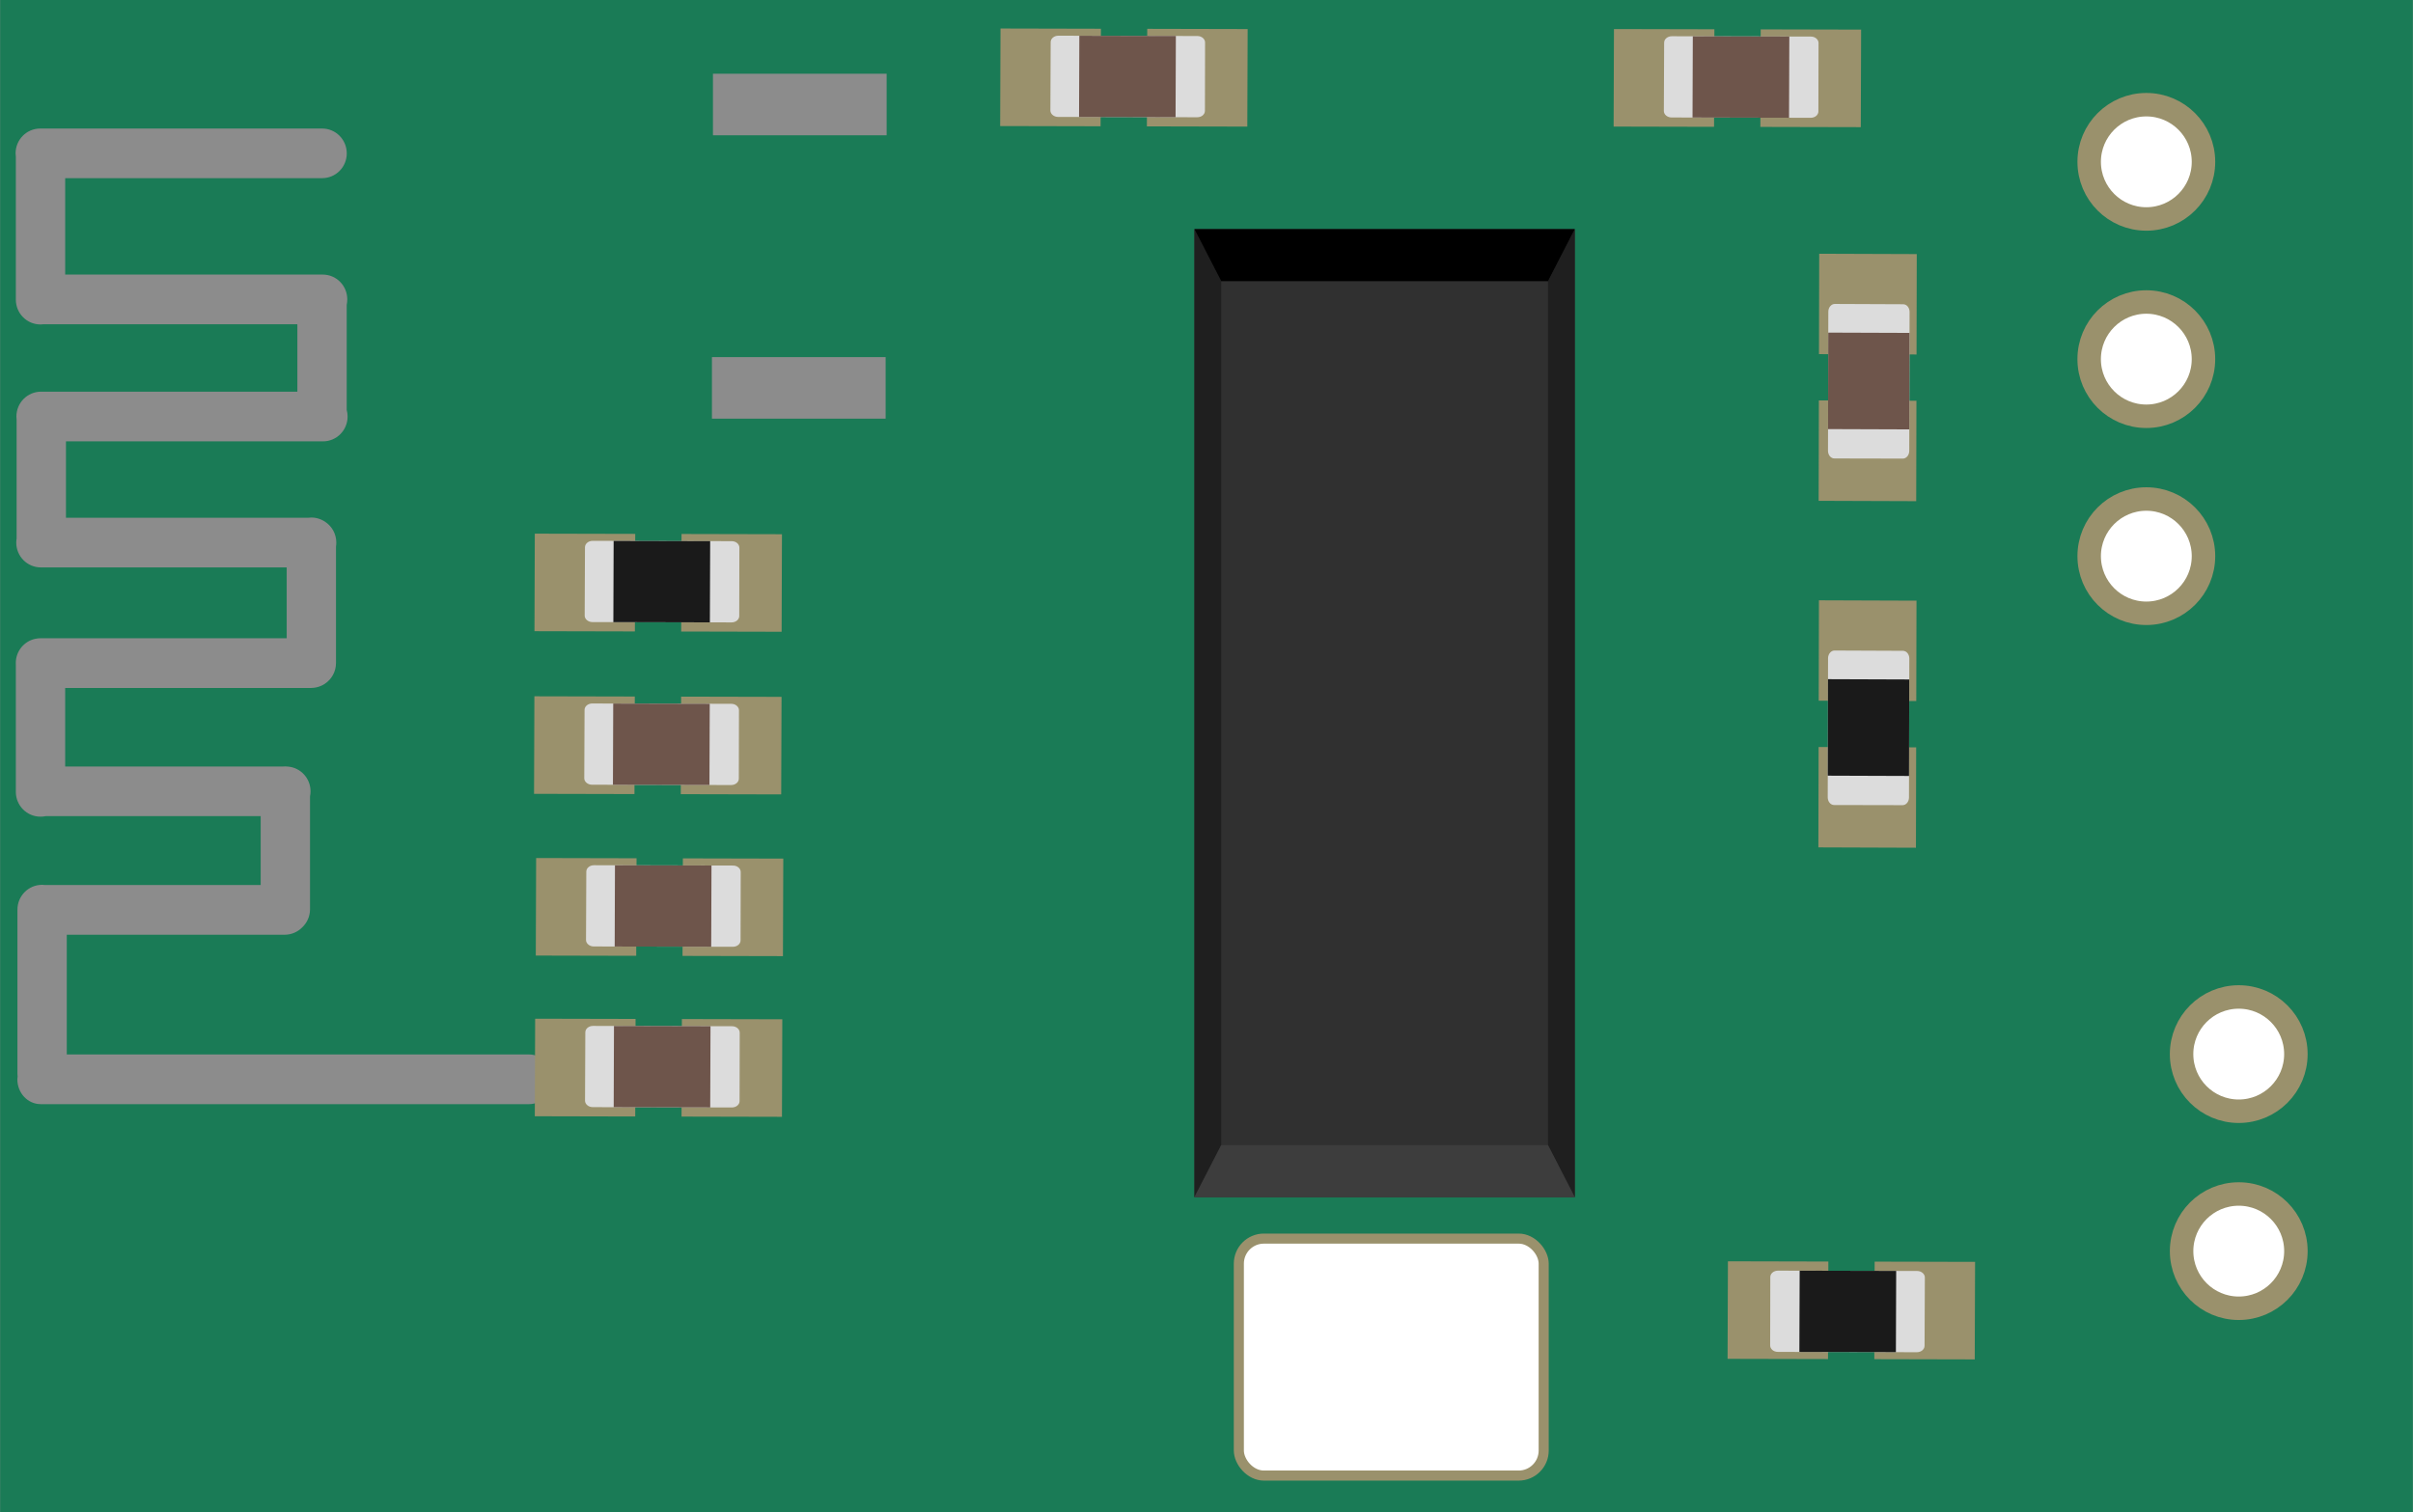
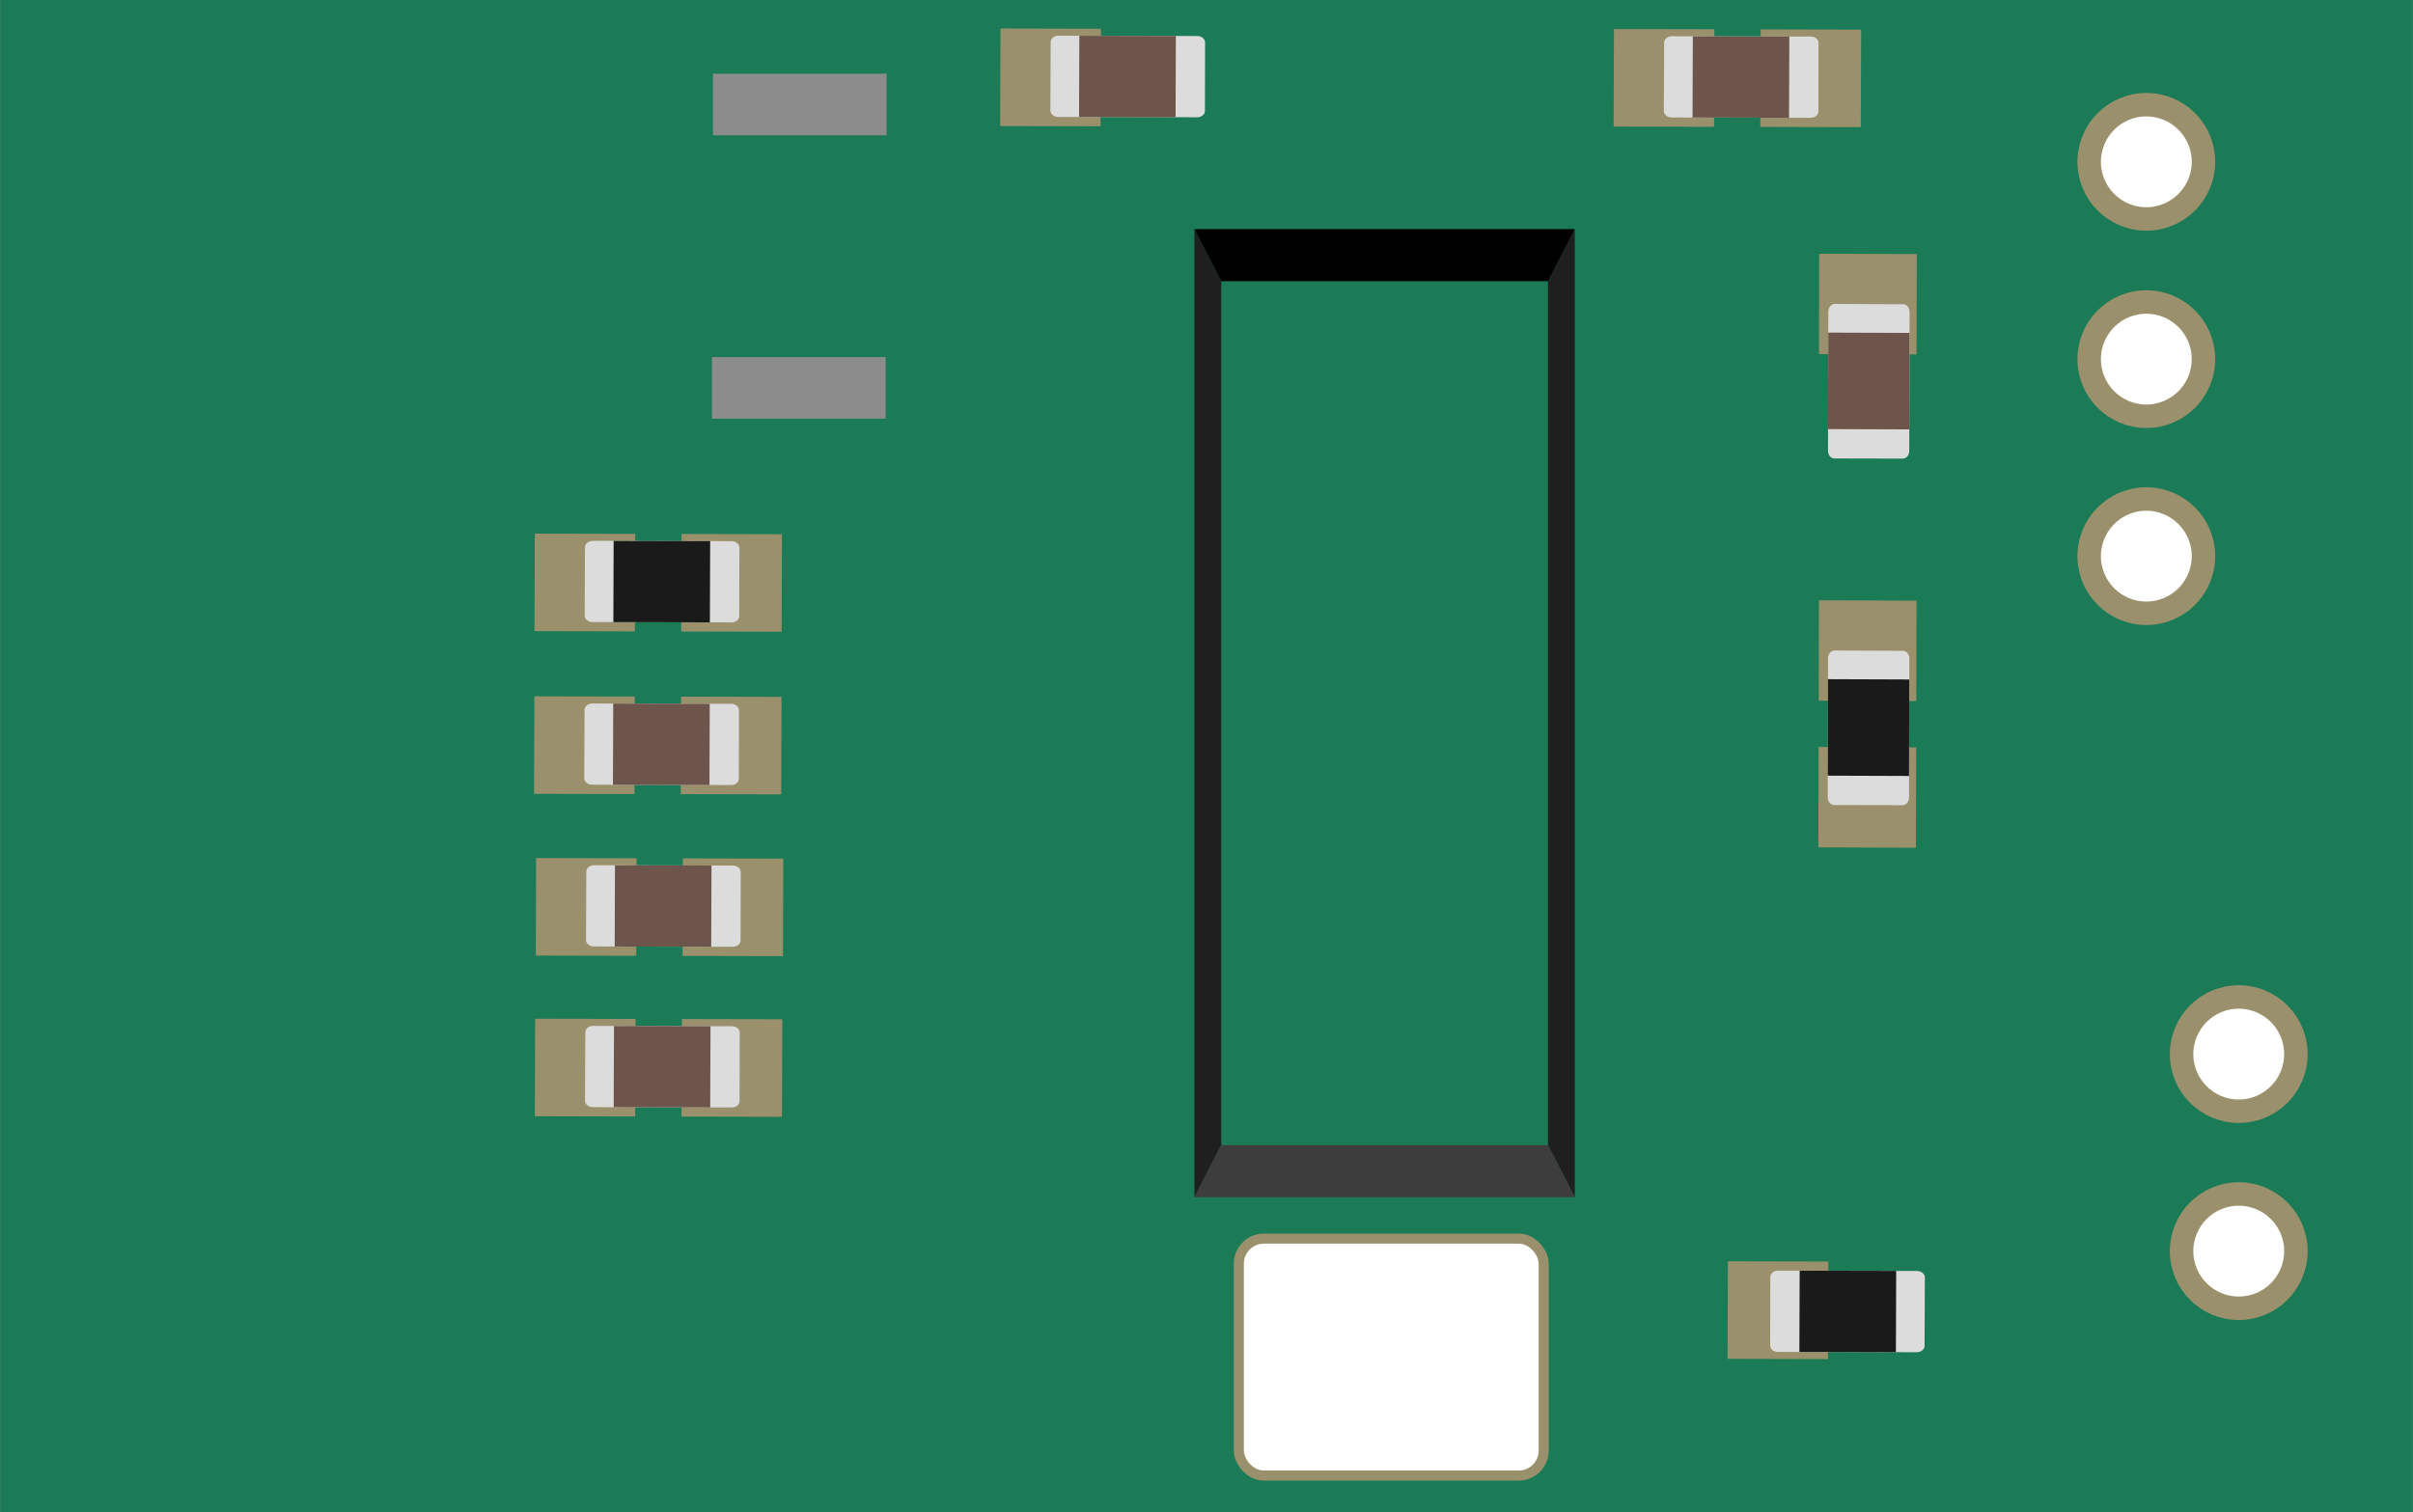
<svg xmlns="http://www.w3.org/2000/svg" xmlns:ns1="http://www.inkscape.org/namespaces/inkscape" xmlns:ns2="http://sodipodi.sourceforge.net/DTD/sodipodi-0.dtd" width="0.938in" height="0.588in" viewBox="0 0 938.189 588.182" version="1.1" id="svg1" xml:space="preserve" ns1:version="1.4 (86a8ad7, 2024-10-11)" ns2:docname="btbb.svg">
  <rect x="0" y="0" width="938.189" height="588.182" fill="#808080" stroke="none" />
  <defs id="defs1" />
  <g id="breadboard">
    <rect style="fill:#1a7b56;fill-opacity:1;stroke:none;stroke-width:1.831;stroke-opacity:1" id="rect1-1" width="938.189" height="588.182" x="-938.189" y="-588.182" ry="0" transform="scale(-1)" />
-     <path id="rect3999-6" d="m 205.673,429.481 c 5.025,0 9.069,-4.312 9.069,-9.664 0,-5.352 -4.044,-9.664 -9.069,-9.664 H 25.917 V 363.582 H 110.644 c 2.657,0 5.073,-1.102 6.806,-2.848 1.871,-1.761 3.05,-4.266 3.05,-7.06 v -43.926 c 0.13,-0.63 0.205,-1.264 0.205,-1.933 0,-5.017 -3.756,-9.13 -8.604,-9.623 -0.394,-0.047 -0.789,-0.083 -1.192,-0.083 -0.331,0 -0.667,0.008 -0.99,0.039 H 25.293 v -30.559 h 95.654 c 0.687,0 1.375,-0.087 2.02,-0.224 0.283,-0.059 0.554,-0.138 0.828,-0.224 0.027,-0.008 0.055,-0.012 0.079,-0.02 0.272,-0.087 0.546,-0.193 0.808,-0.307 0.534,-0.22 1.035,-0.483 1.515,-0.793 0.039,-0.027 0.098,-0.075 0.142,-0.102 2.571,-1.729 4.262,-4.675 4.262,-8.036 v -45.289 c 0.079,-0.503 0.122,-1.02 0.122,-1.546 0,-3.377 -1.71,-6.331 -4.302,-8.057 -0.091,-0.063 -0.189,-0.122 -0.28,-0.181 -0.177,-0.106 -0.366,-0.228 -0.545,-0.327 -0.236,-0.122 -0.462,-0.24 -0.707,-0.346 -1.182,-0.522 -2.481,-0.834 -3.858,-0.834 -0.386,0 -0.761,0.038 -1.131,0.083 H 25.599 V 171.679 h 99.573 0.346 c 5.313,0 9.594,-4.312 9.594,-9.664 0,-0.892 -0.122,-1.745 -0.346,-2.563 v -40.874 c 0.15,-0.68 0.224,-1.389 0.224,-2.116 0,-5.352 -4.261,-9.664 -9.573,-9.664 H 25.298 V 69.3 h 99.896 c 5.313,0 9.594,-4.292 9.594,-9.644 0,-5.352 -4.281,-9.664 -9.594,-9.664 H 15.604 c -5.313,0 -9.594,4.312 -9.594,9.664 0,0.463 0.039,0.898 0.098,1.343 v 55.543 c 0,5.352 4.281,9.664 9.594,9.664 0.424,0 0.843,-0.028 1.252,-0.083 h 98.623 v 26.225 H 15.924 c -5.313,0 -9.594,4.312 -9.594,9.664 0,0.42 0.03,0.836 0.079,1.241 v 46.245 c -0.079,0.503 -0.142,1.02 -0.142,1.546 0,5.352 4.281,9.664 9.594,9.664 H 111.435 V 248.258 H 15.659 c -0.657,0 -1.279,0.079 -1.898,0.205 h -0.02 c -4.378,0.898 -7.655,4.778 -7.655,9.461 0,0.165 0.012,0.323 0.02,0.488 v 49.582 c 0,5.352 4.281,9.664 9.594,9.664 0.693,0 1.369,-0.063 2.02,-0.205 h 83.597 v 26.795 H 17.578 c -0.409,-0.055 -0.828,-0.083 -1.252,-0.083 -5.313,0 -9.594,4.312 -9.594,9.664 v 63.926 c 0,0.327 0.029,0.678 0.063,0.997 -0.036,0.35 -0.098,0.696 -0.098,1.058 0,5.352 4.044,9.664 9.069,9.664 z" style="fill:#8c8c8c;fill-opacity:1;stroke-width:39.227" />
    <g gorn="0.2.3.0.0.0.0" id="g3997" stroke-width="0" transform="matrix(0,28.121,-14.469,0,690.969,83.024)">
-       <rect fill="#303030" gorn="0.2.3.0.0.0.0.8" height="10.222" id="rect4015" stroke="none" stroke-width="0" width="13.391" x="0.217" y="5.437" />
      <polygon fill="#1f1f1f" gorn="0.2.3.0.0.0.0.9" id="polygon4017" points="13.607,5.437 12.887,6.157 0.937,6.157 0.217,5.437 " stroke-width="0" />
      <polygon fill="#1f1f1f" gorn="0.2.3.0.0.0.0.10" id="polygon4019" points="13.607,15.659 12.887,14.939 0.937,14.939 0.217,15.659 " stroke-width="0" />
      <polygon fill="#000000" gorn="0.2.3.0.0.0.0.11" id="polygon4021" points="0.217,15.659 0.937,14.939 0.937,6.157 0.217,5.437 " stroke-width="0" />
      <polygon fill="#3d3d3d" gorn="0.2.3.0.0.0.0.12" id="polygon4023" points="13.607,15.659 12.887,14.939 12.887,6.157 13.607,5.437 " stroke-width="0" />
    </g>
    <rect fill="#8c8c8c" gorn="0.2.3.0.0.0.0.0" height="67.539" id="rect3999" stroke="none" stroke-width="0" width="23.942" x="28.676" y="-344.72" transform="rotate(90)" />
    <rect fill="#8c8c8c" gorn="0.2.3.0.0.0.0.0" height="67.539" id="rect3999-1" stroke="none" stroke-width="0" width="23.942" x="138.904" y="-344.325" transform="rotate(90)" />
    <g id="g5-6-0-9-26" transform="matrix(56.269,0,0,64.088,-279.228,2.407)">
      <rect id="rect14-8-5-2-1-2-1-1-13-6" gorn="0.2.0.0.0.0.0.27.0.0.0.0.0.0.0.0.0.0.0" stroke="none" fill="#9a916c" width="0.694" stroke-width="0" height="0.592" y="3.184" x="8.67" transform="matrix(1,0.002,-0.004,1,0,0)" />
      <rect id="rect15-7-9-8-5-3-4-25-5-0" gorn="0.2.0.0.0.0.0.27.0.0.0.0.0.1.0.0.0.0.0" stroke="none" fill="#9a916c" width="0.694" stroke-width="0" height="0.592" y="3.184" x="9.684" transform="matrix(1,0.002,-0.004,1,0,0)" />
      <path id="path15-2-3-6-2-2-2-0-9-3" gorn="0.2.0.0.0.0.0.27.0.0.0.0.0.2" d="m 10.016,3.74 -0.961,-0.002 c -0.029,-9.2e-5 -0.053,-0.018 -0.053,-0.039 L 9.004,3.284 C 9.004,3.262 9.028,3.245 9.057,3.245 l 0.961,0.002 c 0.03,7.67e-5 0.053,0.018 0.053,0.039 l -0.001,0.415 c 1.54e-4,0.022 -0.024,0.039 -0.053,0.039 z" fill="#dcdcdc" stroke-width="0.019" />
      <rect id="rect16-8-9-9-7-2-3-9-84-8" gorn="0.2.0.0.0.0.0.27.0.0.0.0.0.3.0.0.0.0.0" fill="#000000" width="0.667" stroke-width="0.019" height="0.493" y="3.227" x="9.215" transform="matrix(1,0.002,-0.004,1,0,0)" style="fill:#1a1a1a" />
    </g>
    <g id="g5-6-0-9-26-0" transform="matrix(0,56.269,-64.088,0,950.347,-253.501)">
      <rect id="rect14-8-5-2-1-2-1-1-13-6-1" gorn="0.2.0.0.0.0.0.27.0.0.0.0.0.0.0.0.0.0.0" stroke="none" fill="#9a916c" width="0.694" stroke-width="0" height="0.592" y="3.184" x="8.67" transform="matrix(1,0.002,-0.004,1,0,0)" />
      <rect id="rect15-7-9-8-5-3-4-25-5-0-2" gorn="0.2.0.0.0.0.0.27.0.0.0.0.0.1.0.0.0.0.0" stroke="none" fill="#9a916c" width="0.694" stroke-width="0" height="0.592" y="3.184" x="9.684" transform="matrix(1,0.002,-0.004,1,0,0)" />
      <path id="path15-2-3-6-2-2-2-0-9-3-5" gorn="0.2.0.0.0.0.0.27.0.0.0.0.0.2" d="m 10.016,3.74 -0.961,-0.002 c -0.029,-9.2e-5 -0.053,-0.018 -0.053,-0.039 L 9.004,3.284 C 9.004,3.262 9.028,3.245 9.057,3.245 l 0.961,0.002 c 0.03,7.67e-5 0.053,0.018 0.053,0.039 l -0.001,0.415 c 1.54e-4,0.022 -0.024,0.039 -0.053,0.039 z" fill="#dcdcdc" stroke-width="0.019" />
      <rect id="rect16-8-9-9-7-2-3-9-84-8-0" gorn="0.2.0.0.0.0.0.27.0.0.0.0.0.3.0.0.0.0.0" fill="#000000" width="0.667" stroke-width="0.019" height="0.493" y="3.227" x="9.215" transform="matrix(1,0.002,-0.004,1,0,0)" style="fill:#1a1a1a" />
    </g>
    <g id="g5-6-0-9-26-0-8" transform="matrix(-56.269,0,0,-64.088,1254.958,733.933)">
-       <rect id="rect14-8-5-2-1-2-1-1-13-6-1-3" gorn="0.2.0.0.0.0.0.27.0.0.0.0.0.0.0.0.0.0.0" stroke="none" fill="#9a916c" width="0.694" stroke-width="0" height="0.592" y="3.184" x="8.67" transform="matrix(1,0.002,-0.004,1,0,0)" />
      <rect id="rect15-7-9-8-5-3-4-25-5-0-2-5" gorn="0.2.0.0.0.0.0.27.0.0.0.0.0.1.0.0.0.0.0" stroke="none" fill="#9a916c" width="0.694" stroke-width="0" height="0.592" y="3.184" x="9.684" transform="matrix(1,0.002,-0.004,1,0,0)" />
      <path id="path15-2-3-6-2-2-2-0-9-3-5-1" gorn="0.2.0.0.0.0.0.27.0.0.0.0.0.2" d="m 10.016,3.74 -0.961,-0.002 c -0.029,-9.2e-5 -0.053,-0.018 -0.053,-0.039 L 9.004,3.284 C 9.004,3.262 9.028,3.245 9.057,3.245 l 0.961,0.002 c 0.03,7.67e-5 0.053,0.018 0.053,0.039 l -0.001,0.415 c 1.54e-4,0.022 -0.024,0.039 -0.053,0.039 z" fill="#dcdcdc" stroke-width="0.019" />
      <rect id="rect16-8-9-9-7-2-3-9-84-8-0-2" gorn="0.2.0.0.0.0.0.27.0.0.0.0.0.3.0.0.0.0.0" fill="#000000" width="0.667" stroke-width="0.019" height="0.493" y="3.227" x="9.215" transform="matrix(1,0.002,-0.004,1,0,0)" style="fill:#1a1a1a" />
    </g>
    <g id="g5-6-0-9-2-7" transform="matrix(56.269,0,0,64.088,-279.392,65.668)">
      <rect id="rect14-8-5-2-1-2-1-1-13-0-3" gorn="0.2.0.0.0.0.0.27.0.0.0.0.0.0.0.0.0.0.0" stroke="none" fill="#9a916c" width="0.694" stroke-width="0" height="0.592" y="3.184" x="8.67" transform="matrix(1,0.002,-0.004,1,0,0)" />
      <rect id="rect15-7-9-8-5-3-4-25-5-9-3" gorn="0.2.0.0.0.0.0.27.0.0.0.0.0.1.0.0.0.0.0" stroke="none" fill="#9a916c" width="0.694" stroke-width="0" height="0.592" y="3.184" x="9.684" transform="matrix(1,0.002,-0.004,1,0,0)" />
      <path id="path15-2-3-6-2-2-2-0-9-7-5" gorn="0.2.0.0.0.0.0.27.0.0.0.0.0.2" d="m 10.016,3.74 -0.961,-0.002 c -0.029,-9.2e-5 -0.053,-0.018 -0.053,-0.039 L 9.004,3.284 C 9.004,3.262 9.028,3.245 9.057,3.245 l 0.961,0.002 c 0.03,7.67e-5 0.053,0.018 0.053,0.039 l -0.001,0.415 c 1.54e-4,0.022 -0.024,0.039 -0.053,0.039 z" fill="#dcdcdc" stroke-width="0.019" />
      <rect id="rect16-8-9-9-7-2-3-9-84-3-9" gorn="0.2.0.0.0.0.0.27.0.0.0.0.0.3.0.0.0.0.0" fill="#000000" width="0.667" stroke-width="0.019" height="0.493" y="3.227" x="9.215" transform="matrix(1,0.002,-0.004,1,0,0)" style="fill:#6e554b;fill-opacity:1" />
    </g>
    <g id="g5-6-0-9-2-7-0" transform="matrix(56.269,0,0,64.088,-279.096,191.08)">
      <rect id="rect14-8-5-2-1-2-1-1-13-0-3-7" gorn="0.2.0.0.0.0.0.27.0.0.0.0.0.0.0.0.0.0.0" stroke="none" fill="#9a916c" width="0.694" stroke-width="0" height="0.592" y="3.184" x="8.67" transform="matrix(1,0.002,-0.004,1,0,0)" />
      <rect id="rect15-7-9-8-5-3-4-25-5-9-3-6" gorn="0.2.0.0.0.0.0.27.0.0.0.0.0.1.0.0.0.0.0" stroke="none" fill="#9a916c" width="0.694" stroke-width="0" height="0.592" y="3.184" x="9.684" transform="matrix(1,0.002,-0.004,1,0,0)" />
      <path id="path15-2-3-6-2-2-2-0-9-7-5-36" gorn="0.2.0.0.0.0.0.27.0.0.0.0.0.2" d="m 10.016,3.74 -0.961,-0.002 c -0.029,-9.2e-5 -0.053,-0.018 -0.053,-0.039 L 9.004,3.284 C 9.004,3.262 9.028,3.245 9.057,3.245 l 0.961,0.002 c 0.03,7.67e-5 0.053,0.018 0.053,0.039 l -0.001,0.415 c 1.54e-4,0.022 -0.024,0.039 -0.053,0.039 z" fill="#dcdcdc" stroke-width="0.019" />
      <rect id="rect16-8-9-9-7-2-3-9-84-3-9-1" gorn="0.2.0.0.0.0.0.27.0.0.0.0.0.3.0.0.0.0.0" fill="#000000" width="0.667" stroke-width="0.019" height="0.493" y="3.227" x="9.215" transform="matrix(1,0.002,-0.004,1,0,0)" style="fill:#6e554b;fill-opacity:1" />
    </g>
    <g id="g5-6-0-9-2-7-2" transform="matrix(56.269,0,0,64.088,-278.712,128.578)">
      <rect id="rect14-8-5-2-1-2-1-1-13-0-3-9" gorn="0.2.0.0.0.0.0.27.0.0.0.0.0.0.0.0.0.0.0" stroke="none" fill="#9a916c" width="0.694" stroke-width="0" height="0.592" y="3.184" x="8.67" transform="matrix(1,0.002,-0.004,1,0,0)" />
      <rect id="rect15-7-9-8-5-3-4-25-5-9-3-1" gorn="0.2.0.0.0.0.0.27.0.0.0.0.0.1.0.0.0.0.0" stroke="none" fill="#9a916c" width="0.694" stroke-width="0" height="0.592" y="3.184" x="9.684" transform="matrix(1,0.002,-0.004,1,0,0)" />
      <path id="path15-2-3-6-2-2-2-0-9-7-5-3" gorn="0.2.0.0.0.0.0.27.0.0.0.0.0.2" d="m 10.016,3.74 -0.961,-0.002 c -0.029,-9.2e-5 -0.053,-0.018 -0.053,-0.039 L 9.004,3.284 C 9.004,3.262 9.028,3.245 9.057,3.245 l 0.961,0.002 c 0.03,7.67e-5 0.053,0.018 0.053,0.039 l -0.001,0.415 c 1.54e-4,0.022 -0.024,0.039 -0.053,0.039 z" fill="#dcdcdc" stroke-width="0.019" />
      <rect id="rect16-8-9-9-7-2-3-9-84-3-9-5" gorn="0.2.0.0.0.0.0.27.0.0.0.0.0.3.0.0.0.0.0" fill="#000000" width="0.667" stroke-width="0.019" height="0.493" y="3.227" x="9.215" transform="matrix(1,0.002,-0.004,1,0,0)" style="fill:#6e554b;fill-opacity:1" />
    </g>
    <g id="g5-6-0-9-2-7-2-1" transform="matrix(56.269,0,0,64.088,-98.145,-194.08)">
      <rect id="rect14-8-5-2-1-2-1-1-13-0-3-9-4" gorn="0.2.0.0.0.0.0.27.0.0.0.0.0.0.0.0.0.0.0" stroke="none" fill="#9a916c" width="0.694" stroke-width="0" height="0.592" y="3.184" x="8.67" transform="matrix(1,0.002,-0.004,1,0,0)" />
-       <rect id="rect15-7-9-8-5-3-4-25-5-9-3-1-6" gorn="0.2.0.0.0.0.0.27.0.0.0.0.0.1.0.0.0.0.0" stroke="none" fill="#9a916c" width="0.694" stroke-width="0" height="0.592" y="3.184" x="9.684" transform="matrix(1,0.002,-0.004,1,0,0)" />
      <path id="path15-2-3-6-2-2-2-0-9-7-5-3-0" gorn="0.2.0.0.0.0.0.27.0.0.0.0.0.2" d="m 10.016,3.74 -0.961,-0.002 c -0.029,-9.2e-5 -0.053,-0.018 -0.053,-0.039 L 9.004,3.284 C 9.004,3.262 9.028,3.245 9.057,3.245 l 0.961,0.002 c 0.03,7.67e-5 0.053,0.018 0.053,0.039 l -0.001,0.415 c 1.54e-4,0.022 -0.024,0.039 -0.053,0.039 z" fill="#dcdcdc" stroke-width="0.019" />
      <rect id="rect16-8-9-9-7-2-3-9-84-3-9-5-7" gorn="0.2.0.0.0.0.0.27.0.0.0.0.0.3.0.0.0.0.0" fill="#000000" width="0.667" stroke-width="0.019" height="0.493" y="3.227" x="9.215" transform="matrix(1,0.002,-0.004,1,0,0)" style="fill:#6e554b;fill-opacity:1" />
    </g>
    <g id="g5-6-0-9-2-7-2-7" transform="matrix(56.269,0,0,64.088,140.401,-193.87)">
      <rect id="rect14-8-5-2-1-2-1-1-13-0-3-9-7" gorn="0.2.0.0.0.0.0.27.0.0.0.0.0.0.0.0.0.0.0" stroke="none" fill="#9a916c" width="0.694" stroke-width="0" height="0.592" y="3.184" x="8.67" transform="matrix(1,0.002,-0.004,1,0,0)" />
      <rect id="rect15-7-9-8-5-3-4-25-5-9-3-1-3" gorn="0.2.0.0.0.0.0.27.0.0.0.0.0.1.0.0.0.0.0" stroke="none" fill="#9a916c" width="0.694" stroke-width="0" height="0.592" y="3.184" x="9.684" transform="matrix(1,0.002,-0.004,1,0,0)" />
      <path id="path15-2-3-6-2-2-2-0-9-7-5-3-3" gorn="0.2.0.0.0.0.0.27.0.0.0.0.0.2" d="m 10.016,3.74 -0.961,-0.002 c -0.029,-9.2e-5 -0.053,-0.018 -0.053,-0.039 L 9.004,3.284 C 9.004,3.262 9.028,3.245 9.057,3.245 l 0.961,0.002 c 0.03,7.67e-5 0.053,0.018 0.053,0.039 l -0.001,0.415 c 1.54e-4,0.022 -0.024,0.039 -0.053,0.039 z" fill="#dcdcdc" stroke-width="0.019" />
      <rect id="rect16-8-9-9-7-2-3-9-84-3-9-5-5" gorn="0.2.0.0.0.0.0.27.0.0.0.0.0.3.0.0.0.0.0" fill="#000000" width="0.667" stroke-width="0.019" height="0.493" y="3.227" x="9.215" transform="matrix(1,0.002,-0.004,1,0,0)" style="fill:#6e554b;fill-opacity:1" />
    </g>
    <g id="g5-6-0-9-2-7-2-7-1" transform="matrix(0,56.269,-64.088,0,950.451,-388.304)">
      <rect id="rect14-8-5-2-1-2-1-1-13-0-3-9-7-8" gorn="0.2.0.0.0.0.0.27.0.0.0.0.0.0.0.0.0.0.0" stroke="none" fill="#9a916c" width="0.694" stroke-width="0" height="0.592" y="3.184" x="8.67" transform="matrix(1,0.002,-0.004,1,0,0)" />
-       <rect id="rect15-7-9-8-5-3-4-25-5-9-3-1-3-2" gorn="0.2.0.0.0.0.0.27.0.0.0.0.0.1.0.0.0.0.0" stroke="none" fill="#9a916c" width="0.694" stroke-width="0" height="0.592" y="3.184" x="9.684" transform="matrix(1,0.002,-0.004,1,0,0)" />
      <path id="path15-2-3-6-2-2-2-0-9-7-5-3-3-6" gorn="0.2.0.0.0.0.0.27.0.0.0.0.0.2" d="m 10.016,3.74 -0.961,-0.002 c -0.029,-9.2e-5 -0.053,-0.018 -0.053,-0.039 L 9.004,3.284 C 9.004,3.262 9.028,3.245 9.057,3.245 l 0.961,0.002 c 0.03,7.67e-5 0.053,0.018 0.053,0.039 l -0.001,0.415 c 1.54e-4,0.022 -0.024,0.039 -0.053,0.039 z" fill="#dcdcdc" stroke-width="0.019" />
      <rect id="rect16-8-9-9-7-2-3-9-84-3-9-5-5-6" gorn="0.2.0.0.0.0.0.27.0.0.0.0.0.3.0.0.0.0.0" fill="#000000" width="0.667" stroke-width="0.019" height="0.493" y="3.227" x="9.215" transform="matrix(1,0.002,-0.004,1,0,0)" style="fill:#6e554b;fill-opacity:1" />
    </g>
    <rect style="fill:#ffffff;fill-opacity:1;stroke:#9a916c;stroke-width:3.916;stroke-dasharray:none" id="rect2" width="118.538" height="92.177" x="481.671" y="481.777" rx="9.734" />
    <circle stroke-width="9.129" stroke="#9a916c" id="connector0pin" fill="#ffffff" cx="-834.545" cy="-62.946" r="22.225" transform="scale(-1)" />
    <circle stroke-width="9.129" stroke="#9a916c" fill="#ffffff" cx="-834.539" cy="-139.691" r="22.225" transform="scale(-1)" id="connector1pin" />
    <circle stroke-width="9.129" stroke="#9a916c" id="connector2pin" fill="#ffffff" cx="-834.545" cy="-216.327" r="22.225" transform="scale(-1)" />
    <circle stroke-width="9.129" stroke="#9a916c" fill="#ffffff" cx="-870.475" cy="-410.012" r="22.225" transform="scale(-1)" id="connector3pin" />
    <circle stroke-width="9.129" stroke="#9a916c" id="connector4pin" fill="#ffffff" cx="-870.482" cy="-486.648" r="22.225" transform="scale(-1)" />
  </g>
</svg>